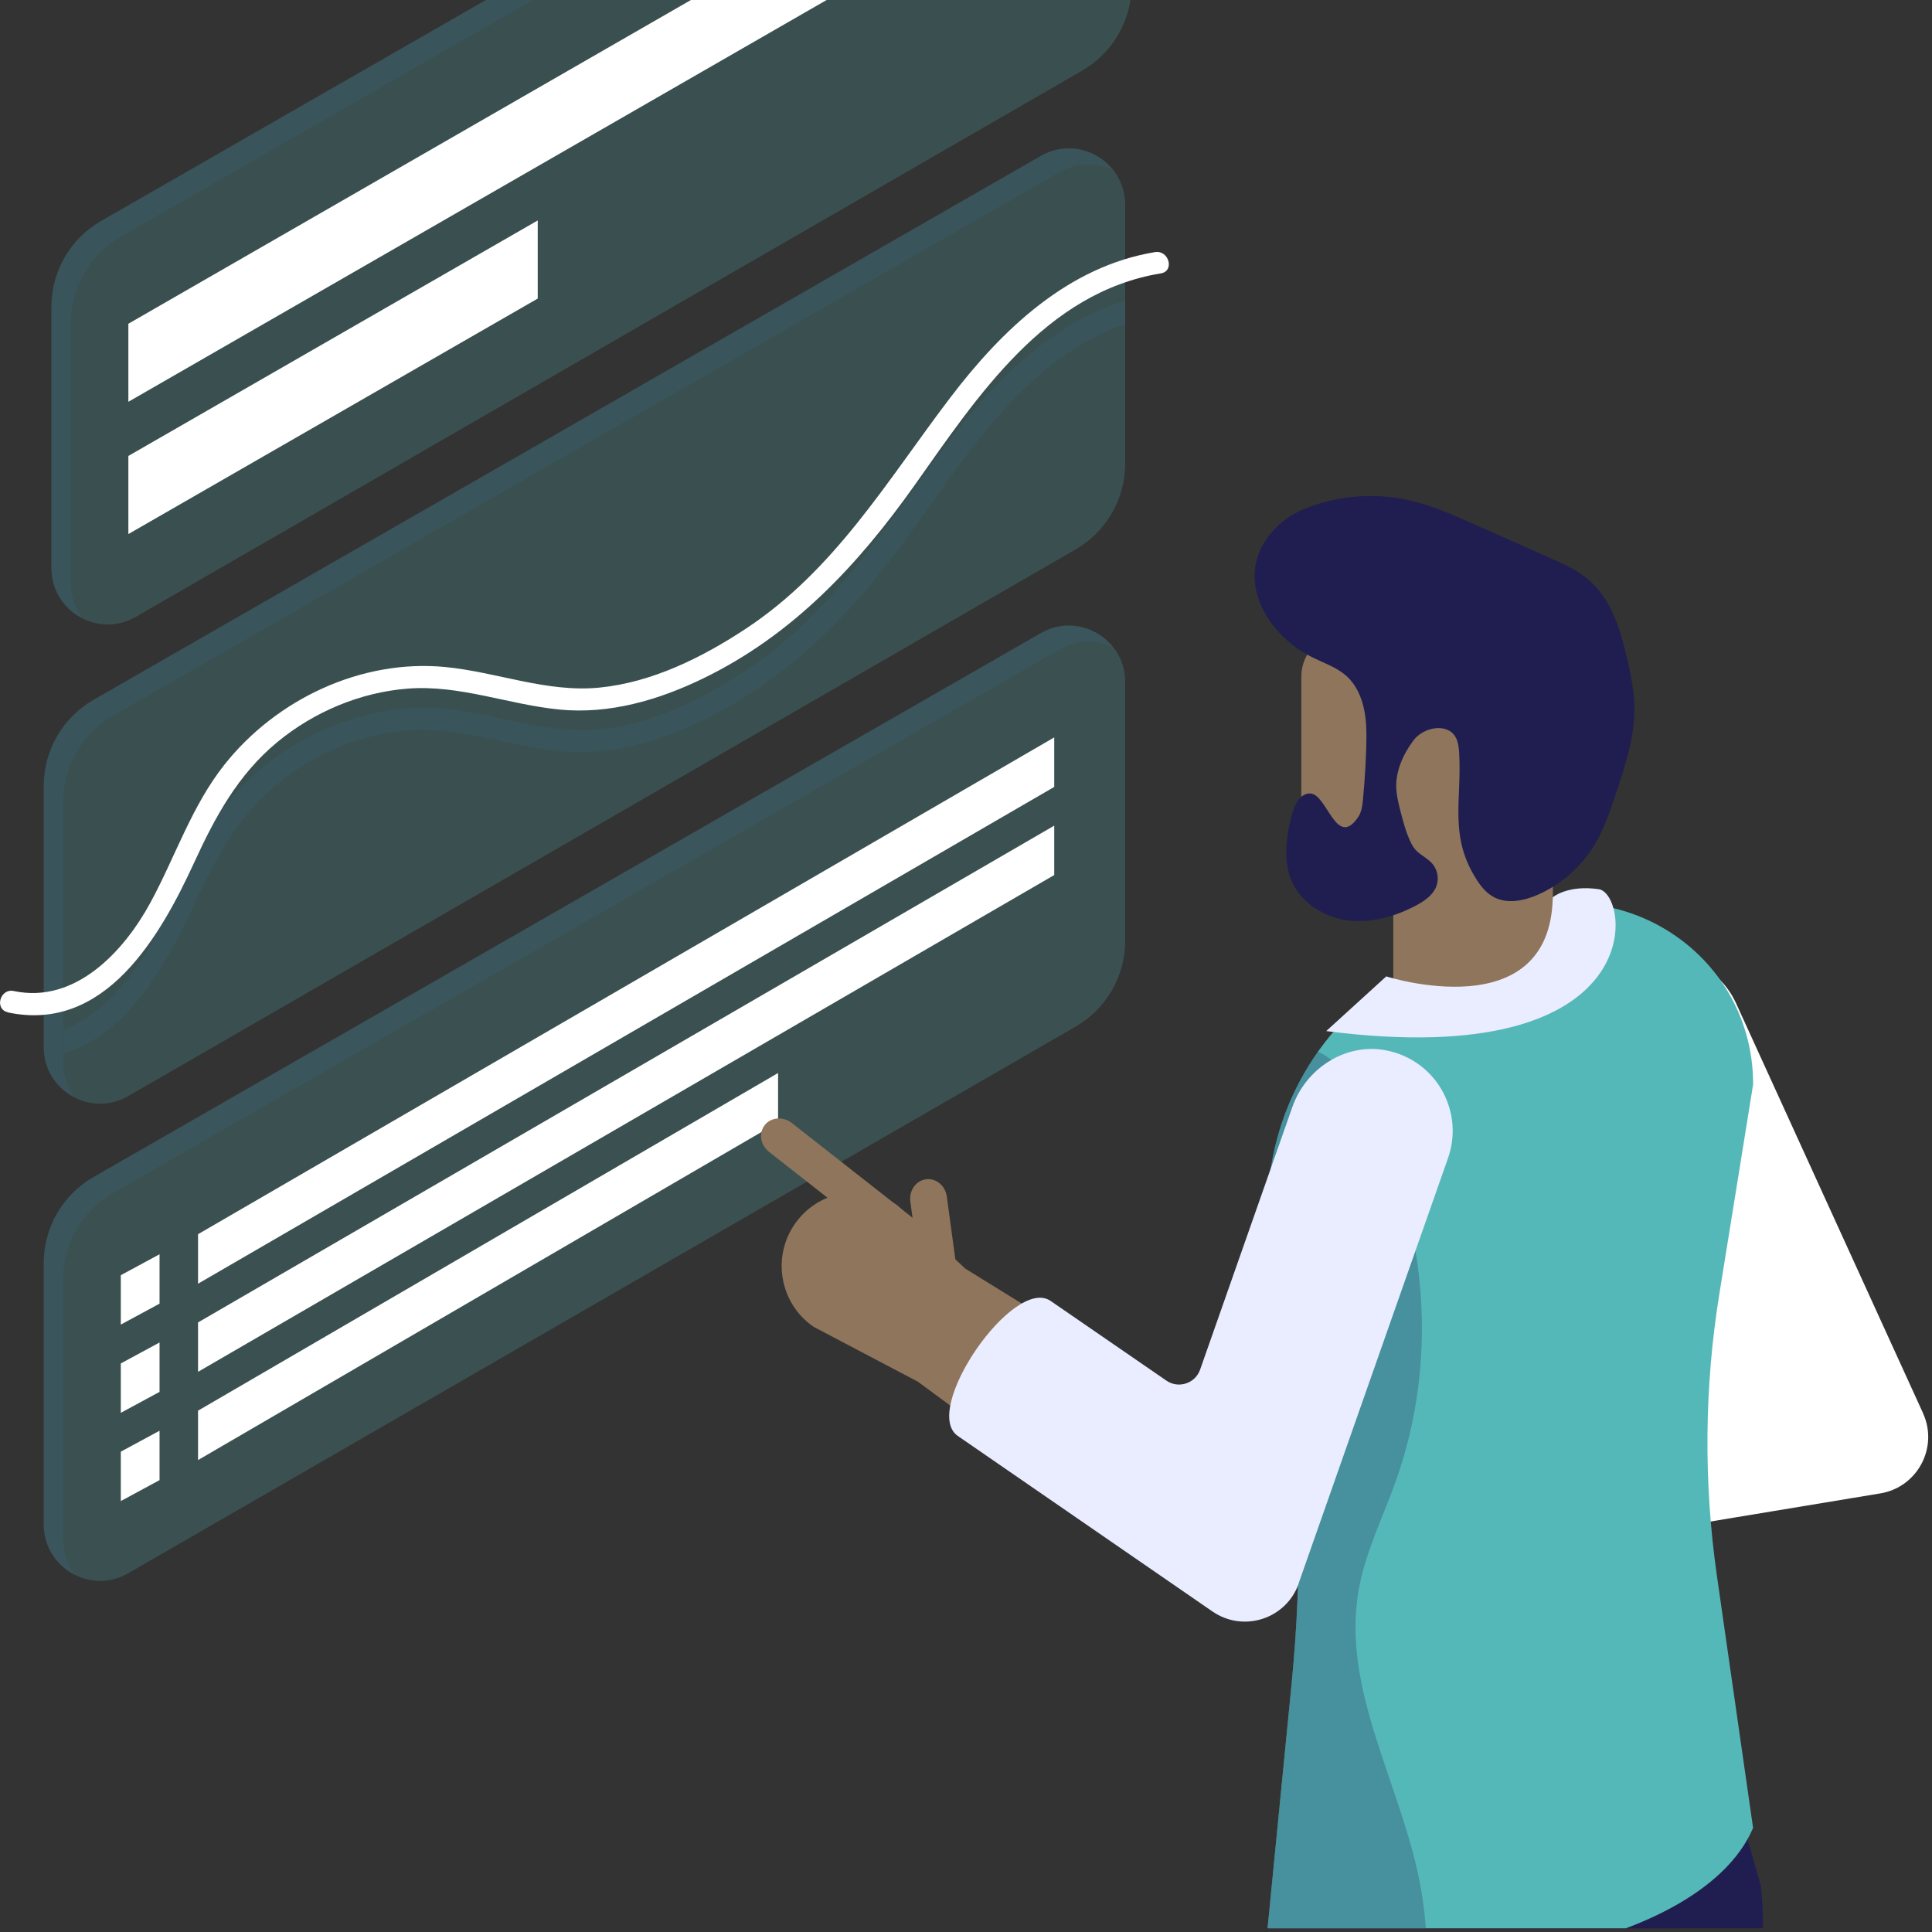
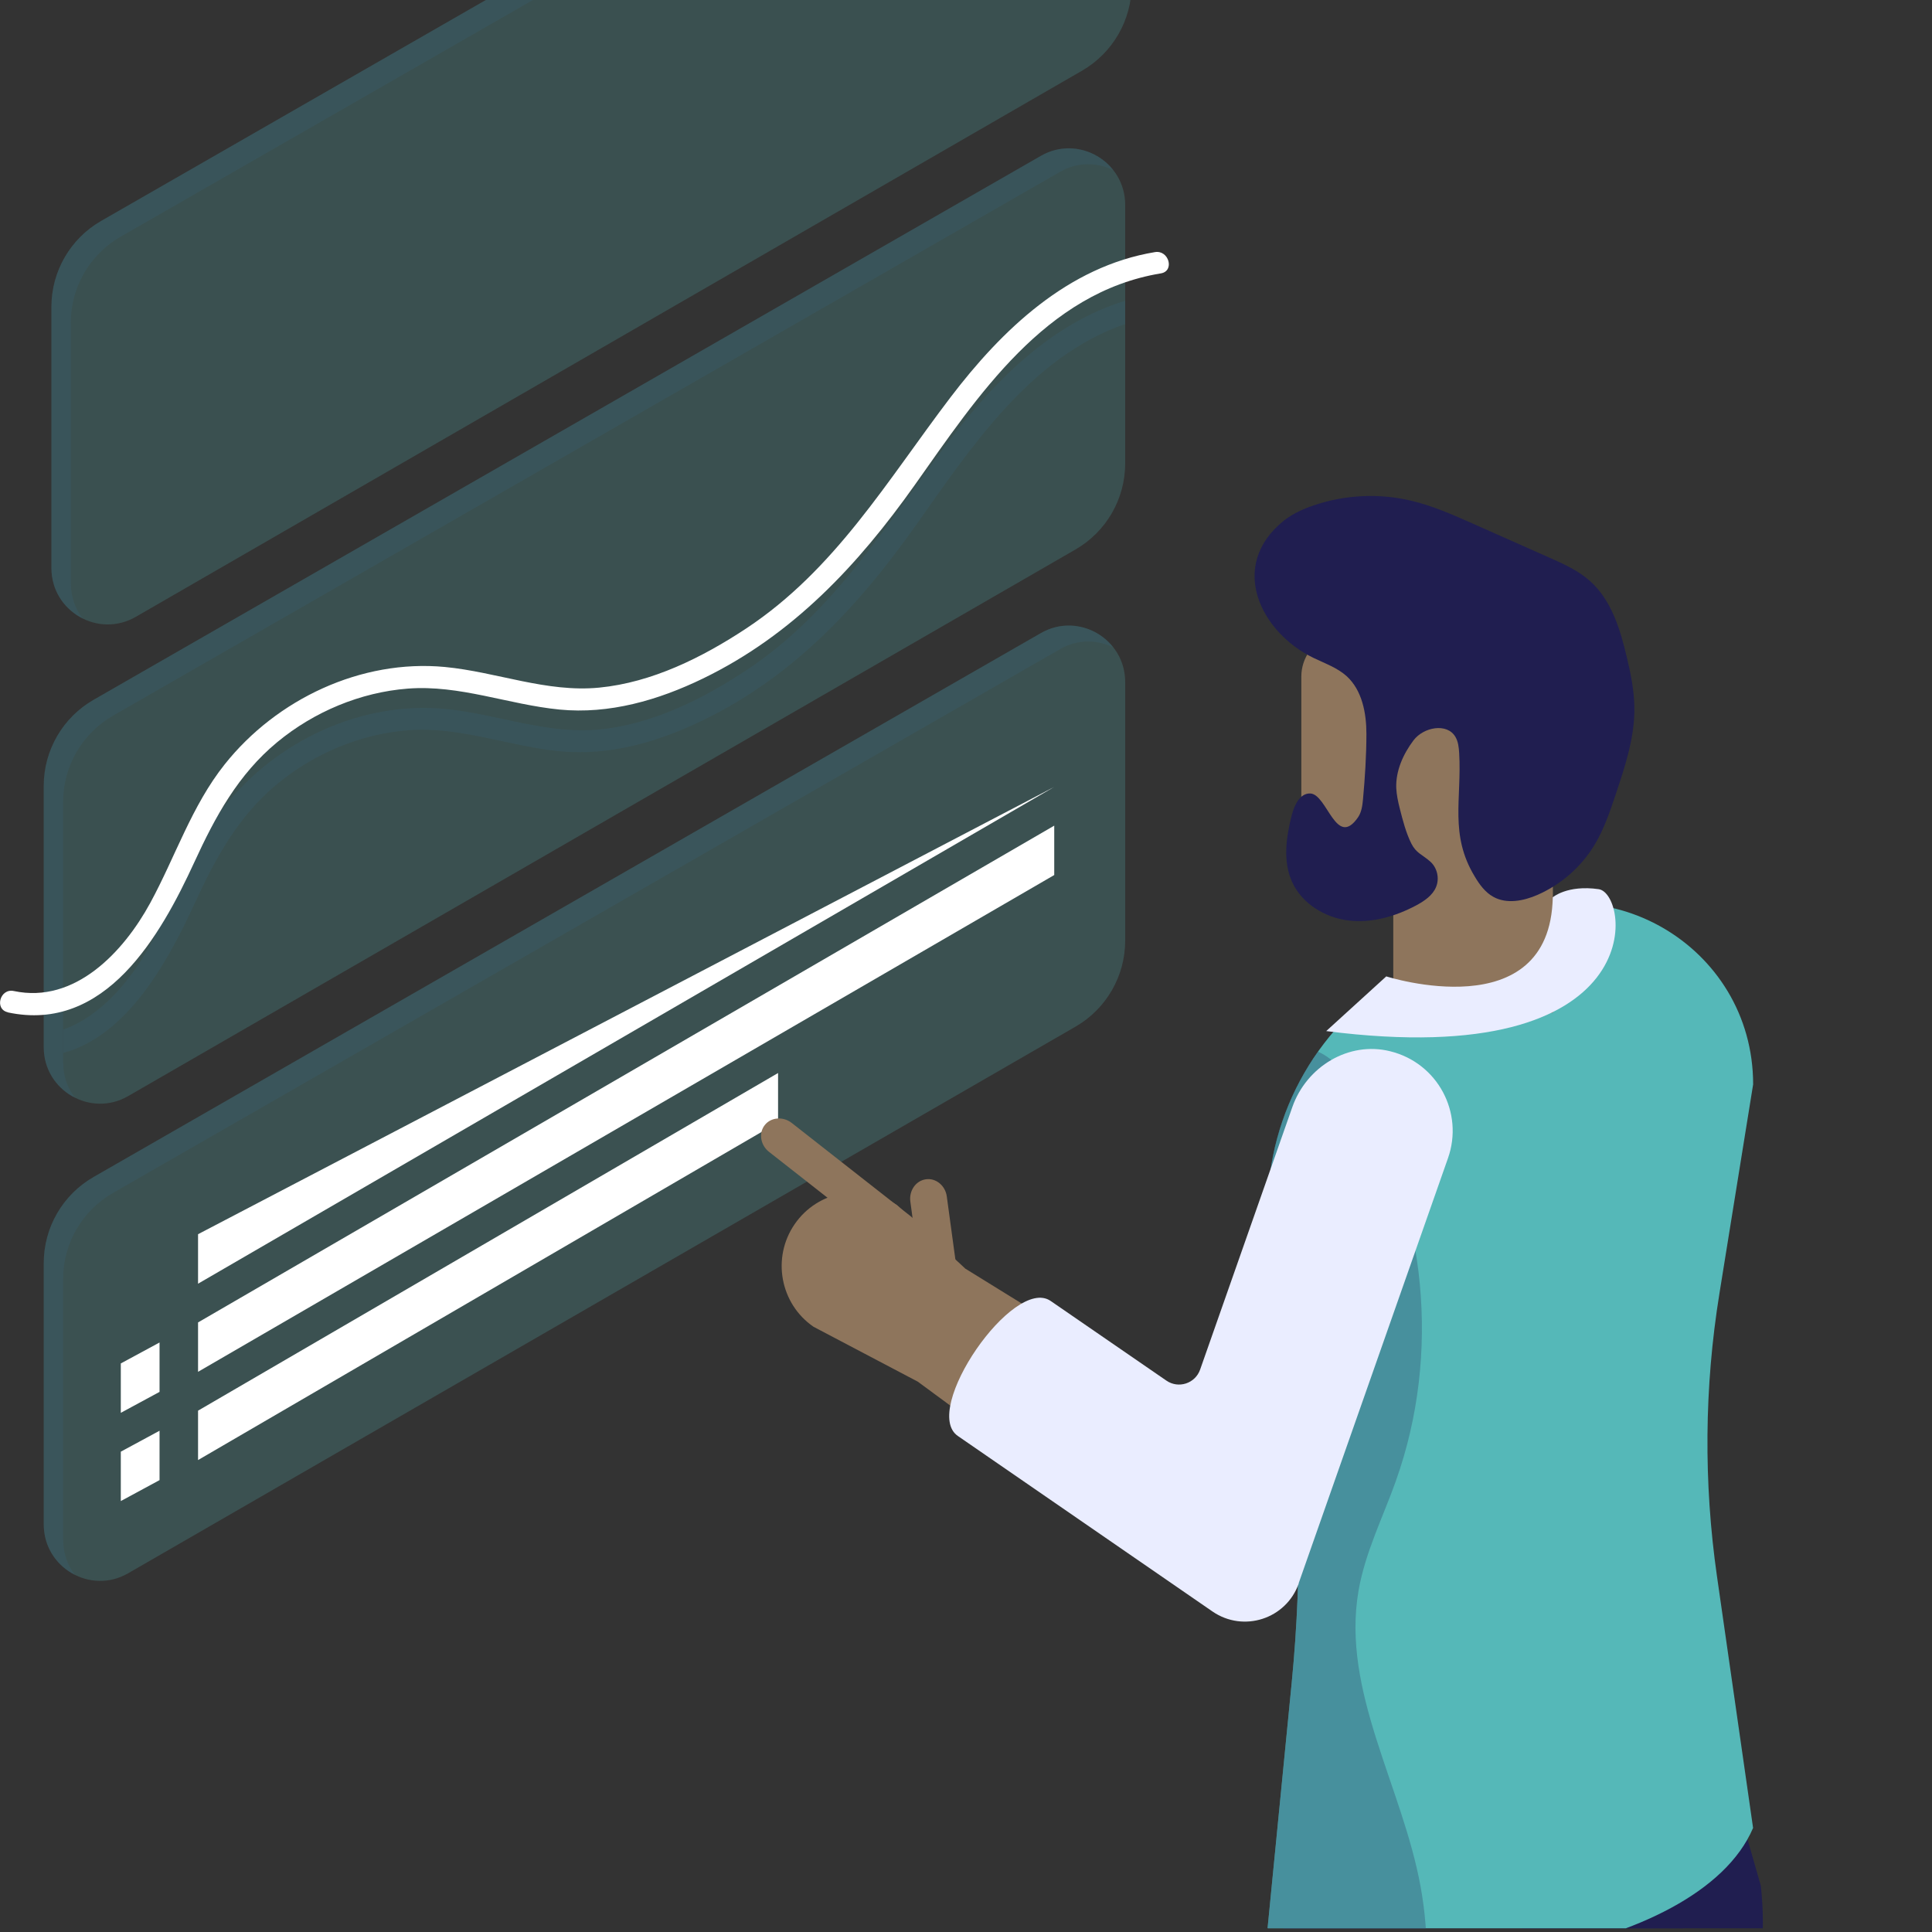
<svg xmlns="http://www.w3.org/2000/svg" width="173" viewBox="0 0 129.75 129.75" height="173" preserveAspectRatio="xMidYMid meet">
  <rect x="0" y="0" width="129.75" height="129.75" fill="#333333" stroke="none" />
  <defs>
    <clipPath id="fcd60ae475">
      <path d="M 102 64 L 129.5 64 L 129.5 104 L 102 104 Z M 102 64 " clip-rule="nonzero" />
    </clipPath>
    <clipPath id="8735967fb7">
      <path d="M 101 111 L 121 111 L 121 129.5 L 101 129.5 Z M 101 111 " clip-rule="nonzero" />
    </clipPath>
    <clipPath id="3ce69d4619">
      <path d="M 101 116 L 112 116 L 112 129.5 L 101 129.5 Z M 101 116 " clip-rule="nonzero" />
    </clipPath>
    <clipPath id="f7e0e8c2cf">
      <path d="M 85 116 L 115 116 L 115 129.5 L 85 129.5 Z M 85 116 " clip-rule="nonzero" />
    </clipPath>
    <clipPath id="f467956848">
      <path d="M 85 117 L 96 117 L 96 129.5 L 85 129.5 Z M 85 117 " clip-rule="nonzero" />
    </clipPath>
    <clipPath id="83332f6318">
      <path d="M 85 60 L 118 60 L 118 129.5 L 85 129.5 Z M 85 60 " clip-rule="nonzero" />
    </clipPath>
    <clipPath id="936b24a8bd">
      <path d="M 85 70 L 96 70 L 96 129.5 L 85 129.5 Z M 85 70 " clip-rule="nonzero" />
    </clipPath>
  </defs>
  <path fill="#55b8b8" d="M 2.938 52.777 L 2.938 70.332 C 2.938 73.242 6.094 75.07 8.613 73.609 L 72.23 36.902 C 74.293 35.711 75.566 33.512 75.566 31.125 L 75.566 13.758 C 75.566 10.848 72.418 9.02 69.898 10.473 L 6.289 46.996 C 4.215 48.184 2.938 50.391 2.938 52.777 Z M 2.938 52.777 " fill-opacity="0.22" fill-rule="nonzero" />
  <path fill="#3a6882" d="M 4.238 71.402 L 4.238 53.848 C 4.238 51.461 5.52 49.254 7.59 48.062 L 71.199 11.535 C 72.379 10.855 73.703 10.898 74.773 11.43 C 73.68 10.023 71.641 9.461 69.898 10.465 L 6.289 46.996 C 4.215 48.184 2.938 50.391 2.938 52.777 L 2.938 70.332 C 2.938 71.875 3.82 73.117 5.031 73.723 C 4.547 73.094 4.246 72.301 4.246 71.402 Z M 4.238 71.402 " fill-opacity="0.22" fill-rule="nonzero" />
  <path fill="#57bdbb" d="M 2.938 84.824 L 2.938 102.379 C 2.938 105.289 6.094 107.117 8.613 105.656 L 72.23 68.949 C 74.293 67.758 75.566 65.559 75.566 63.172 L 75.566 45.805 C 75.566 42.895 72.418 41.066 69.898 42.52 L 6.289 79.043 C 4.215 80.23 2.938 82.438 2.938 84.824 Z M 2.938 84.824 " fill-opacity="0.22" fill-rule="nonzero" />
  <path fill="#3a6882" d="M 4.238 103.449 L 4.238 85.895 C 4.238 83.508 5.52 81.301 7.59 80.113 L 71.199 43.59 C 72.379 42.91 73.703 42.953 74.773 43.484 C 73.68 42.078 71.641 41.516 69.898 42.52 L 6.289 79.043 C 4.215 80.23 2.938 82.438 2.938 84.824 L 2.938 102.379 C 2.938 103.922 3.82 105.164 5.031 105.77 C 4.547 105.141 4.246 104.348 4.246 103.449 Z M 4.238 103.449 " fill-opacity="0.22" fill-rule="nonzero" />
-   <path fill="#ffffff" d="M 13.301 82.887 L 70.801 49.523 L 70.801 52.848 L 13.301 86.211 Z M 13.301 82.887 " fill-opacity="1" fill-rule="nonzero" />
-   <path fill="#ffffff" d="M 8.113 85.641 L 10.715 84.234 L 10.715 87.551 L 8.113 88.957 Z M 8.113 85.641 " fill-opacity="1" fill-rule="nonzero" />
+   <path fill="#ffffff" d="M 13.301 82.887 L 70.801 52.848 L 13.301 86.211 Z M 13.301 82.887 " fill-opacity="1" fill-rule="nonzero" />
  <path fill="#ffffff" d="M 13.301 88.812 L 70.801 55.449 L 70.801 58.766 L 13.301 92.129 Z M 13.301 88.812 " fill-opacity="1" fill-rule="nonzero" />
  <path fill="#ffffff" d="M 8.113 91.566 L 10.715 90.16 L 10.715 93.477 L 8.113 94.883 Z M 8.113 91.566 " fill-opacity="1" fill-rule="nonzero" />
  <path fill="#ffffff" d="M 13.301 94.738 L 52.254 72.062 L 52.254 75.375 L 13.301 98.055 Z M 13.301 94.738 " fill-opacity="1" fill-rule="nonzero" />
  <path fill="#ffffff" d="M 8.113 97.492 L 10.715 96.086 L 10.715 99.402 L 8.113 100.809 Z M 8.113 97.492 " fill-opacity="1" fill-rule="nonzero" />
  <path fill="#3a6882" d="M 2.938 70.332 C 2.938 70.43 2.938 70.52 2.945 70.609 C 2.945 70.52 2.938 70.422 2.938 70.332 L 2.938 69.465 Z M 63.82 29.516 C 59.574 35.098 56.098 41.062 50.113 45.02 C 47.168 46.965 43.789 48.648 40.238 48.992 C 36.703 49.336 33.352 47.938 29.875 47.609 C 24.262 47.078 18.578 49.762 15.094 54.141 C 12.867 56.938 11.777 60.359 10.086 63.465 C 8.816 65.797 6.789 68.246 4.246 69.145 L 4.246 70.715 C 8.547 69.539 11.254 64.629 13.062 60.695 C 14.461 57.648 16 54.805 18.633 52.637 C 21.098 50.602 24.207 49.293 27.395 49.043 C 30.871 48.773 34.152 50.113 37.578 50.453 C 40.926 50.781 44.215 49.824 47.207 48.371 C 53.234 45.453 57.629 40.754 61.449 35.359 C 65.203 30.055 69.227 23.934 75.566 21.762 L 75.566 20.199 C 70.691 21.695 66.879 25.48 63.828 29.5 Z M 2.992 70.953 C 2.992 70.953 2.984 70.91 2.977 70.879 C 2.977 70.902 2.984 70.93 2.992 70.953 Z M 2.992 70.953 " fill-opacity="0.22" fill-rule="nonzero" />
  <path fill="#ffffff" d="M 0.531 67.992 C 7.066 69.383 10.773 62.863 13.055 57.895 C 14.453 54.852 15.992 52.008 18.625 49.836 C 21.09 47.801 24.203 46.492 27.387 46.246 C 30.863 45.977 34.145 47.316 37.57 47.652 C 40.918 47.98 44.207 47.023 47.199 45.574 C 53.227 42.656 57.621 37.957 61.441 32.562 C 65.652 26.613 70.195 19.637 77.965 18.359 C 78.898 18.203 78.504 16.781 77.57 16.93 C 71.723 17.895 67.281 22.152 63.82 26.703 C 59.574 32.285 56.098 38.246 50.113 42.207 C 47.168 44.152 43.789 45.836 40.238 46.18 C 36.703 46.523 33.352 45.125 29.875 44.793 C 24.262 44.262 18.578 46.949 15.094 51.328 C 12.867 54.125 11.777 57.543 10.086 60.648 C 8.305 63.918 5.039 67.43 0.926 66.555 C 0 66.359 -0.395 67.781 0.531 67.984 Z M 0.531 67.992 " fill-opacity="1" fill-rule="nonzero" />
  <g clip-path="url(#fcd60ae475)">
-     <path fill="#ffffff" d="M 129.148 94.914 C 130.195 97.211 128.773 99.879 126.285 100.293 L 105.809 103.684 C 102.809 104.176 101.016 93.32 104.012 92.824 L 113.32 91.285 C 114.293 91.117 114.855 90.078 114.441 89.18 L 106.684 72.172 C 105.484 69.555 106.332 66.352 108.82 64.906 C 111.676 63.262 115.25 64.449 116.59 67.375 L 129.148 94.906 Z M 129.148 94.914 " fill-opacity="1" fill-rule="nonzero" />
-   </g>
+     </g>
  <g clip-path="url(#8735967fb7)">
    <path fill="#201e50" d="M 116.609 209.527 C 113.492 209.559 112.918 211.039 112.402 207.824 L 101.426 162.375 L 102.523 118.062 C 102.523 114.41 105.477 111.457 109.129 111.457 C 112.777 111.457 116.273 116.066 116.273 119.711 L 118.254 126.645 C 118.758 131.277 117.875 135.945 115.723 140.078 L 115.168 161.82 L 120.477 205.715 C 121.059 209.312 121.359 208.855 117.762 209.434 C 117.383 209.492 116.984 209.516 116.602 209.523 Z M 116.609 209.527 " fill-opacity="1" fill-rule="nonzero" />
  </g>
  <g clip-path="url(#3ce69d4619)">
    <path fill="#274187" d="M 102.621 116.969 C 102.562 117.328 102.523 117.695 102.523 118.07 L 101.426 162.383 L 110.25 198.91 L 109.059 167.629 L 111.129 127.43 C 111.266 124.16 106.285 118.266 102.621 116.969 Z M 102.621 116.969 " fill-opacity="0.5" fill-rule="nonzero" />
  </g>
  <g clip-path="url(#f7e0e8c2cf)">
    <path fill="#201e50" d="M 96.141 219.906 C 92.836 219.906 92.172 220.648 91.828 217.258 L 85.457 170.559 L 86.203 128.719 C 86.355 125.074 90.652 116.551 94.266 116.703 C 97.906 116.852 114.84 119.656 114.691 123.301 L 110.555 139.082 L 107.316 141.484 C 106.352 142.195 105.711 143.258 105.508 144.438 L 101.418 168.719 L 100.559 215.949 C 100.918 219.578 100.477 219.512 96.859 219.879 C 96.625 219.887 96.371 219.898 96.141 219.914 Z M 96.141 219.906 " fill-opacity="1" fill-rule="nonzero" />
  </g>
  <g clip-path="url(#f467956848)">
    <path fill="#536dfe" d="M 95.398 126.707 C 94.816 123.488 93.574 120.344 92.559 117.203 C 89.418 119.066 86.324 125.637 86.203 128.719 L 85.457 170.559 L 91.828 217.258 C 92.109 220.133 92.633 220.043 94.793 219.945 C 98.152 200.117 87.062 179.613 89.98 159.508 C 91.578 148.457 97.391 137.695 95.398 126.711 Z M 95.398 126.707 " fill-opacity="0.3" fill-rule="nonzero" />
  </g>
  <g clip-path="url(#83332f6318)">
    <path fill="#55b8b8" d="M 85.121 81.25 L 86.332 90.168 C 87.355 97.734 87.496 105.395 86.75 112.996 L 85.129 129.488 C 93.277 134.195 114.047 131.426 117.734 122.762 L 115.309 105.859 C 114.406 99.559 114.457 93.16 115.473 86.875 L 117.738 72.824 C 117.738 63.477 107.633 57.641 99.551 62.312 L 94.316 65.336 C 88.633 68.617 85.137 74.688 85.137 81.25 Z M 85.121 81.25 " fill-opacity="1" fill-rule="nonzero" />
  </g>
  <path fill="#8e755c" d="M 93.57 46.656 L 104.289 46.656 L 104.289 68.012 L 93.57 68.012 Z M 93.57 46.656 " fill-opacity="1" fill-rule="nonzero" />
  <path fill="#eaedff" d="M 93.105 65.574 C 93.105 65.574 104.102 69.098 104.281 60.262 C 104.281 60.262 105.254 59.414 107.363 59.715 C 109.477 60.008 111.02 72.055 89.066 69.246 L 93.098 65.574 Z M 93.105 65.574 " fill-opacity="1" fill-rule="nonzero" />
  <path fill="#8e755c" d="M 87.395 45.438 L 87.395 57.648 C 87.395 60.066 89.652 61.855 92 61.293 L 98.414 59.766 C 100.355 59.305 101.926 57.883 102.578 55.988 L 105.98 46.105 C 106.145 45.617 106.047 45.07 105.727 44.676 C 102.871 41.195 98.18 39.82 93.898 41.203 L 89.434 42.641 C 88.215 43.027 87.395 44.168 87.395 45.438 Z M 87.395 45.438 " fill-opacity="1" fill-rule="nonzero" />
  <path fill="#201e50" d="M 109.254 44.137 C 108.812 42.258 108.215 40.297 106.781 39.02 C 105.996 38.316 105.008 37.875 104.043 37.445 C 102.348 36.691 100.641 35.934 98.945 35.18 C 97.582 34.574 96.215 33.969 94.766 33.625 C 92.605 33.113 90.293 33.227 88.191 33.953 C 87.488 34.191 86.809 34.508 86.227 34.961 C 82.43 38.008 84.68 42.488 88.223 44.188 C 88.984 44.555 89.801 44.84 90.43 45.402 C 91.488 46.359 91.766 47.914 91.766 49.285 C 91.766 50.715 91.668 52.262 91.535 53.699 C 91.496 54.109 91.438 54.543 91.207 54.883 C 89.734 57.027 89.137 53.34 88 53.289 C 87.312 53.258 86.93 54.059 86.758 54.723 C 86.375 56.219 86.137 57.859 86.789 59.258 C 87.453 60.695 88.977 61.621 90.547 61.816 C 92.117 62.012 93.719 61.547 95.117 60.801 C 95.66 60.508 96.215 60.133 96.445 59.566 C 96.688 58.98 96.516 58.262 96.043 57.852 C 95.504 57.379 95.117 57.305 94.785 56.656 C 94.422 55.93 94.203 55.074 94.004 54.289 C 93.891 53.84 93.793 53.383 93.77 52.922 C 93.727 51.762 94.242 50.633 94.93 49.719 C 95.602 48.828 97.188 48.527 97.746 49.492 C 97.934 49.816 97.973 50.203 97.996 50.578 C 98.176 53.652 97.336 56.047 99.035 58.855 C 99.355 59.395 99.738 59.926 100.289 60.23 C 101.188 60.73 102.316 60.508 103.258 60.098 C 104.836 59.406 106.195 58.219 107.086 56.742 C 107.723 55.688 108.117 54.516 108.508 53.348 C 109.148 51.43 109.801 49.48 109.762 47.457 C 109.738 46.336 109.516 45.23 109.254 44.129 Z M 109.254 44.137 " fill-opacity="1" fill-rule="nonzero" />
  <g clip-path="url(#936b24a8bd)">
    <path fill="#3a6882" d="M 93.754 99.426 C 96.762 90.984 95.828 81.234 91.273 73.52 C 90.586 72.352 89.719 71.156 88.508 70.625 C 86.34 73.684 85.121 77.379 85.121 81.258 L 86.332 90.176 C 87.355 97.742 87.496 105.402 86.75 113.004 L 85.129 129.496 C 87.73 131 91.617 131.742 95.82 131.77 C 95.84 130.086 95.715 128.402 95.406 126.711 C 94.188 119.992 90.078 113.574 91.234 106.848 C 91.676 104.266 92.879 101.895 93.754 99.434 Z M 93.754 99.426 " fill-opacity="0.5" fill-rule="nonzero" />
  </g>
  <path fill="#8e755c" d="M 61.762 85.312 C 61.859 86.047 62.496 86.57 63.168 86.473 C 63.844 86.383 64.312 85.707 64.215 84.977 L 63.586 80.359 C 63.492 79.625 62.855 79.102 62.184 79.199 C 61.508 79.289 61.039 79.961 61.137 80.695 Z M 61.762 85.312 " fill-opacity="1" fill-rule="nonzero" />
  <path fill="#8e755c" d="M 59.633 83.621 C 60.207 84.078 61.031 84.02 61.449 83.488 C 61.867 82.957 61.75 82.141 61.164 81.684 L 53.18 75.422 C 52.605 74.965 51.781 75.023 51.363 75.555 C 50.938 76.086 51.066 76.902 51.648 77.359 Z M 59.633 83.621 " fill-opacity="1" fill-rule="nonzero" />
  <path fill="#8e755c" d="M 79.422 105.898 L 61.637 92.789 L 54.637 89.105 C 52.387 87.559 51.82 84.465 53.367 82.215 C 54.914 79.961 58.004 79.395 60.254 80.941 L 64.828 85.199 L 80.223 94.711 L 87.395 74.32 C 88.297 71.738 91.125 70.383 93.703 71.289 C 96.281 72.195 97.637 75.023 96.73 77.605 L 87.684 103.344 C 86.48 106.758 82.332 108.035 79.414 105.898 Z M 79.422 105.898 " fill-opacity="1" fill-rule="nonzero" />
  <path fill="#eaedff" d="M 87.223 106.34 C 86.383 108.727 83.512 109.66 81.426 108.223 L 64.328 96.438 C 61.824 94.719 68.066 85.648 70.562 87.371 L 78.332 92.719 C 79.145 93.281 80.27 92.914 80.598 91.98 L 86.793 74.344 C 87.75 71.625 90.586 69.906 93.367 70.602 C 96.566 71.395 98.316 74.738 97.246 77.777 L 87.215 106.332 Z M 87.223 106.34 " fill-opacity="1" fill-rule="nonzero" />
  <path fill="#55b8b8" d="M 3.453 20.609 L 3.453 38.148 C 3.453 41.062 6.602 42.879 9.121 41.426 L 72.664 4.75 C 74.727 3.559 76 1.359 76 -1.02 L 76 -18.371 C 76 -21.285 72.859 -23.102 70.34 -21.656 L 6.797 14.836 C 4.727 16.023 3.453 18.223 3.453 20.609 Z M 3.453 20.609 " fill-opacity="0.22" fill-rule="nonzero" />
  <path fill="#3a6882" d="M 4.754 39.211 L 4.754 21.672 C 4.754 19.285 6.035 17.078 8.098 15.898 L 71.641 -20.586 C 72.82 -21.27 74.145 -21.223 75.207 -20.691 C 74.113 -22.09 72.074 -22.66 70.332 -21.656 L 6.797 14.836 C 4.727 16.023 3.453 18.223 3.453 20.609 L 3.453 38.148 C 3.453 39.691 4.336 40.926 5.547 41.531 C 5.062 40.902 4.762 40.109 4.762 39.211 Z M 4.754 39.211 " fill-opacity="0.22" fill-rule="nonzero" />
-   <path fill="#ffffff" d="M 8.621 21.742 L 67.199 -11.969 L 67.199 -6.723 L 8.621 26.984 Z M 8.621 21.742 " fill-opacity="1" fill-rule="nonzero" />
-   <path fill="#ffffff" d="M 8.621 30.621 L 36.113 14.805 L 36.113 20.051 L 8.621 35.867 Z M 8.621 30.621 " fill-opacity="1" fill-rule="nonzero" />
</svg>